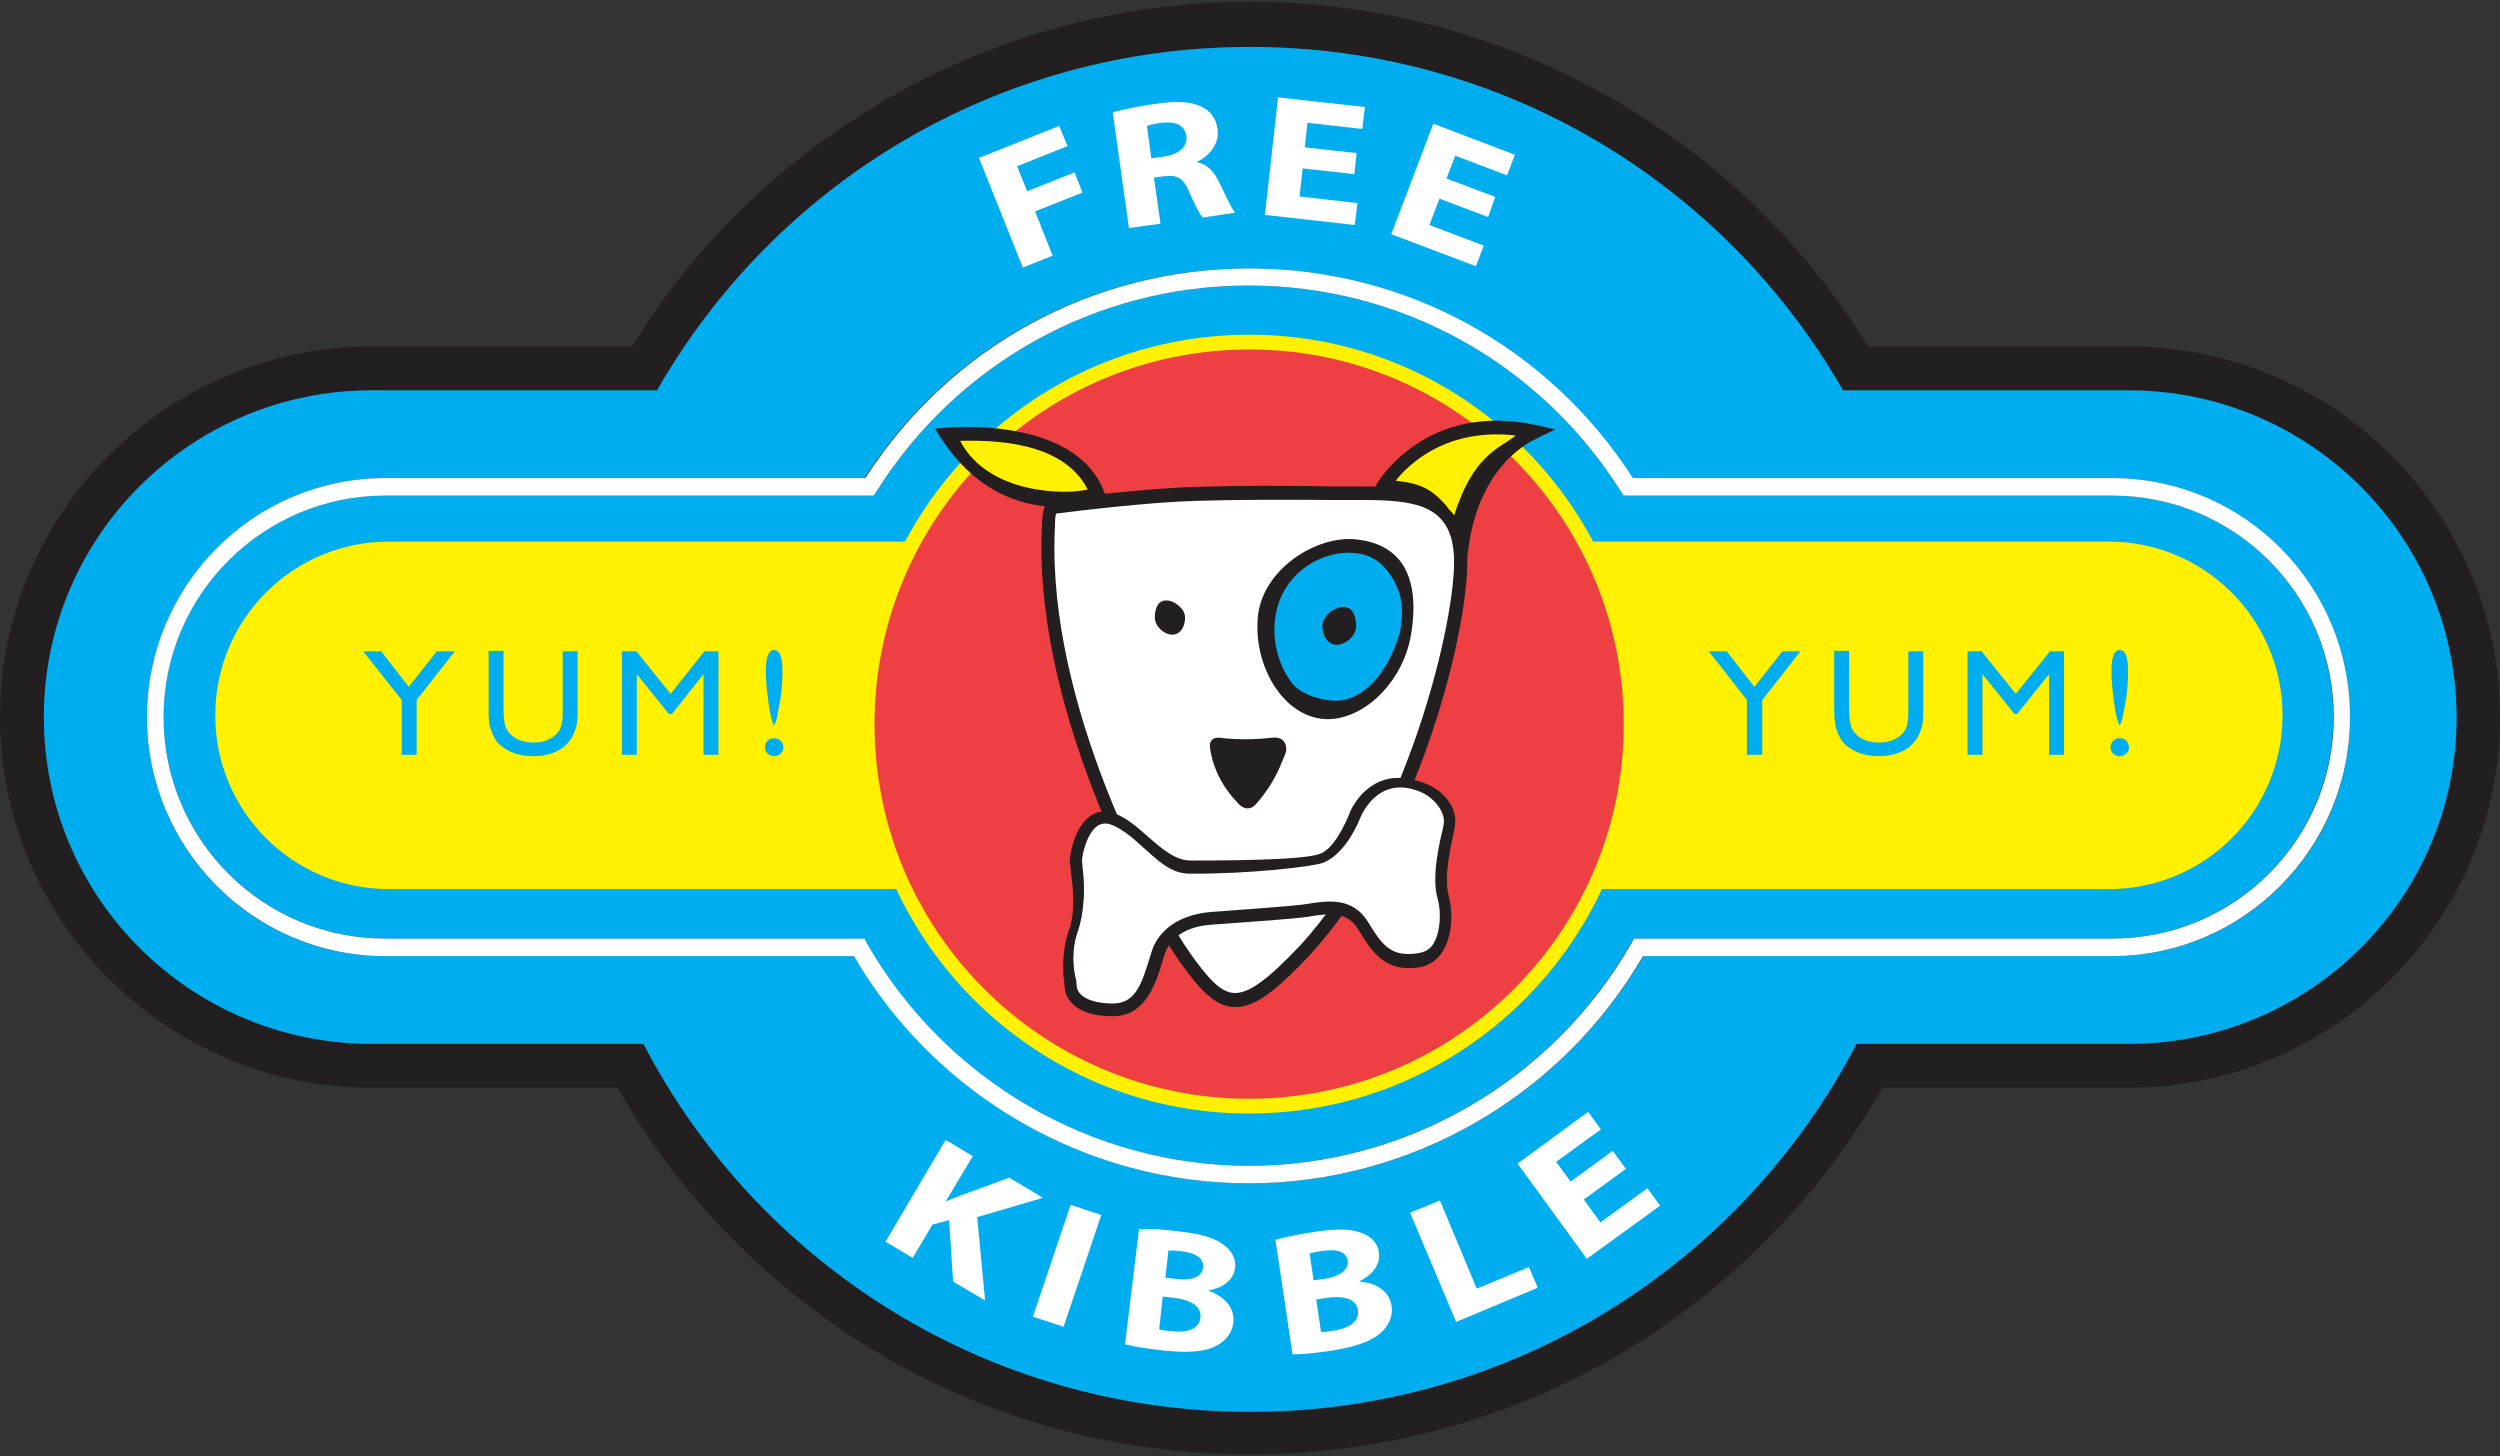
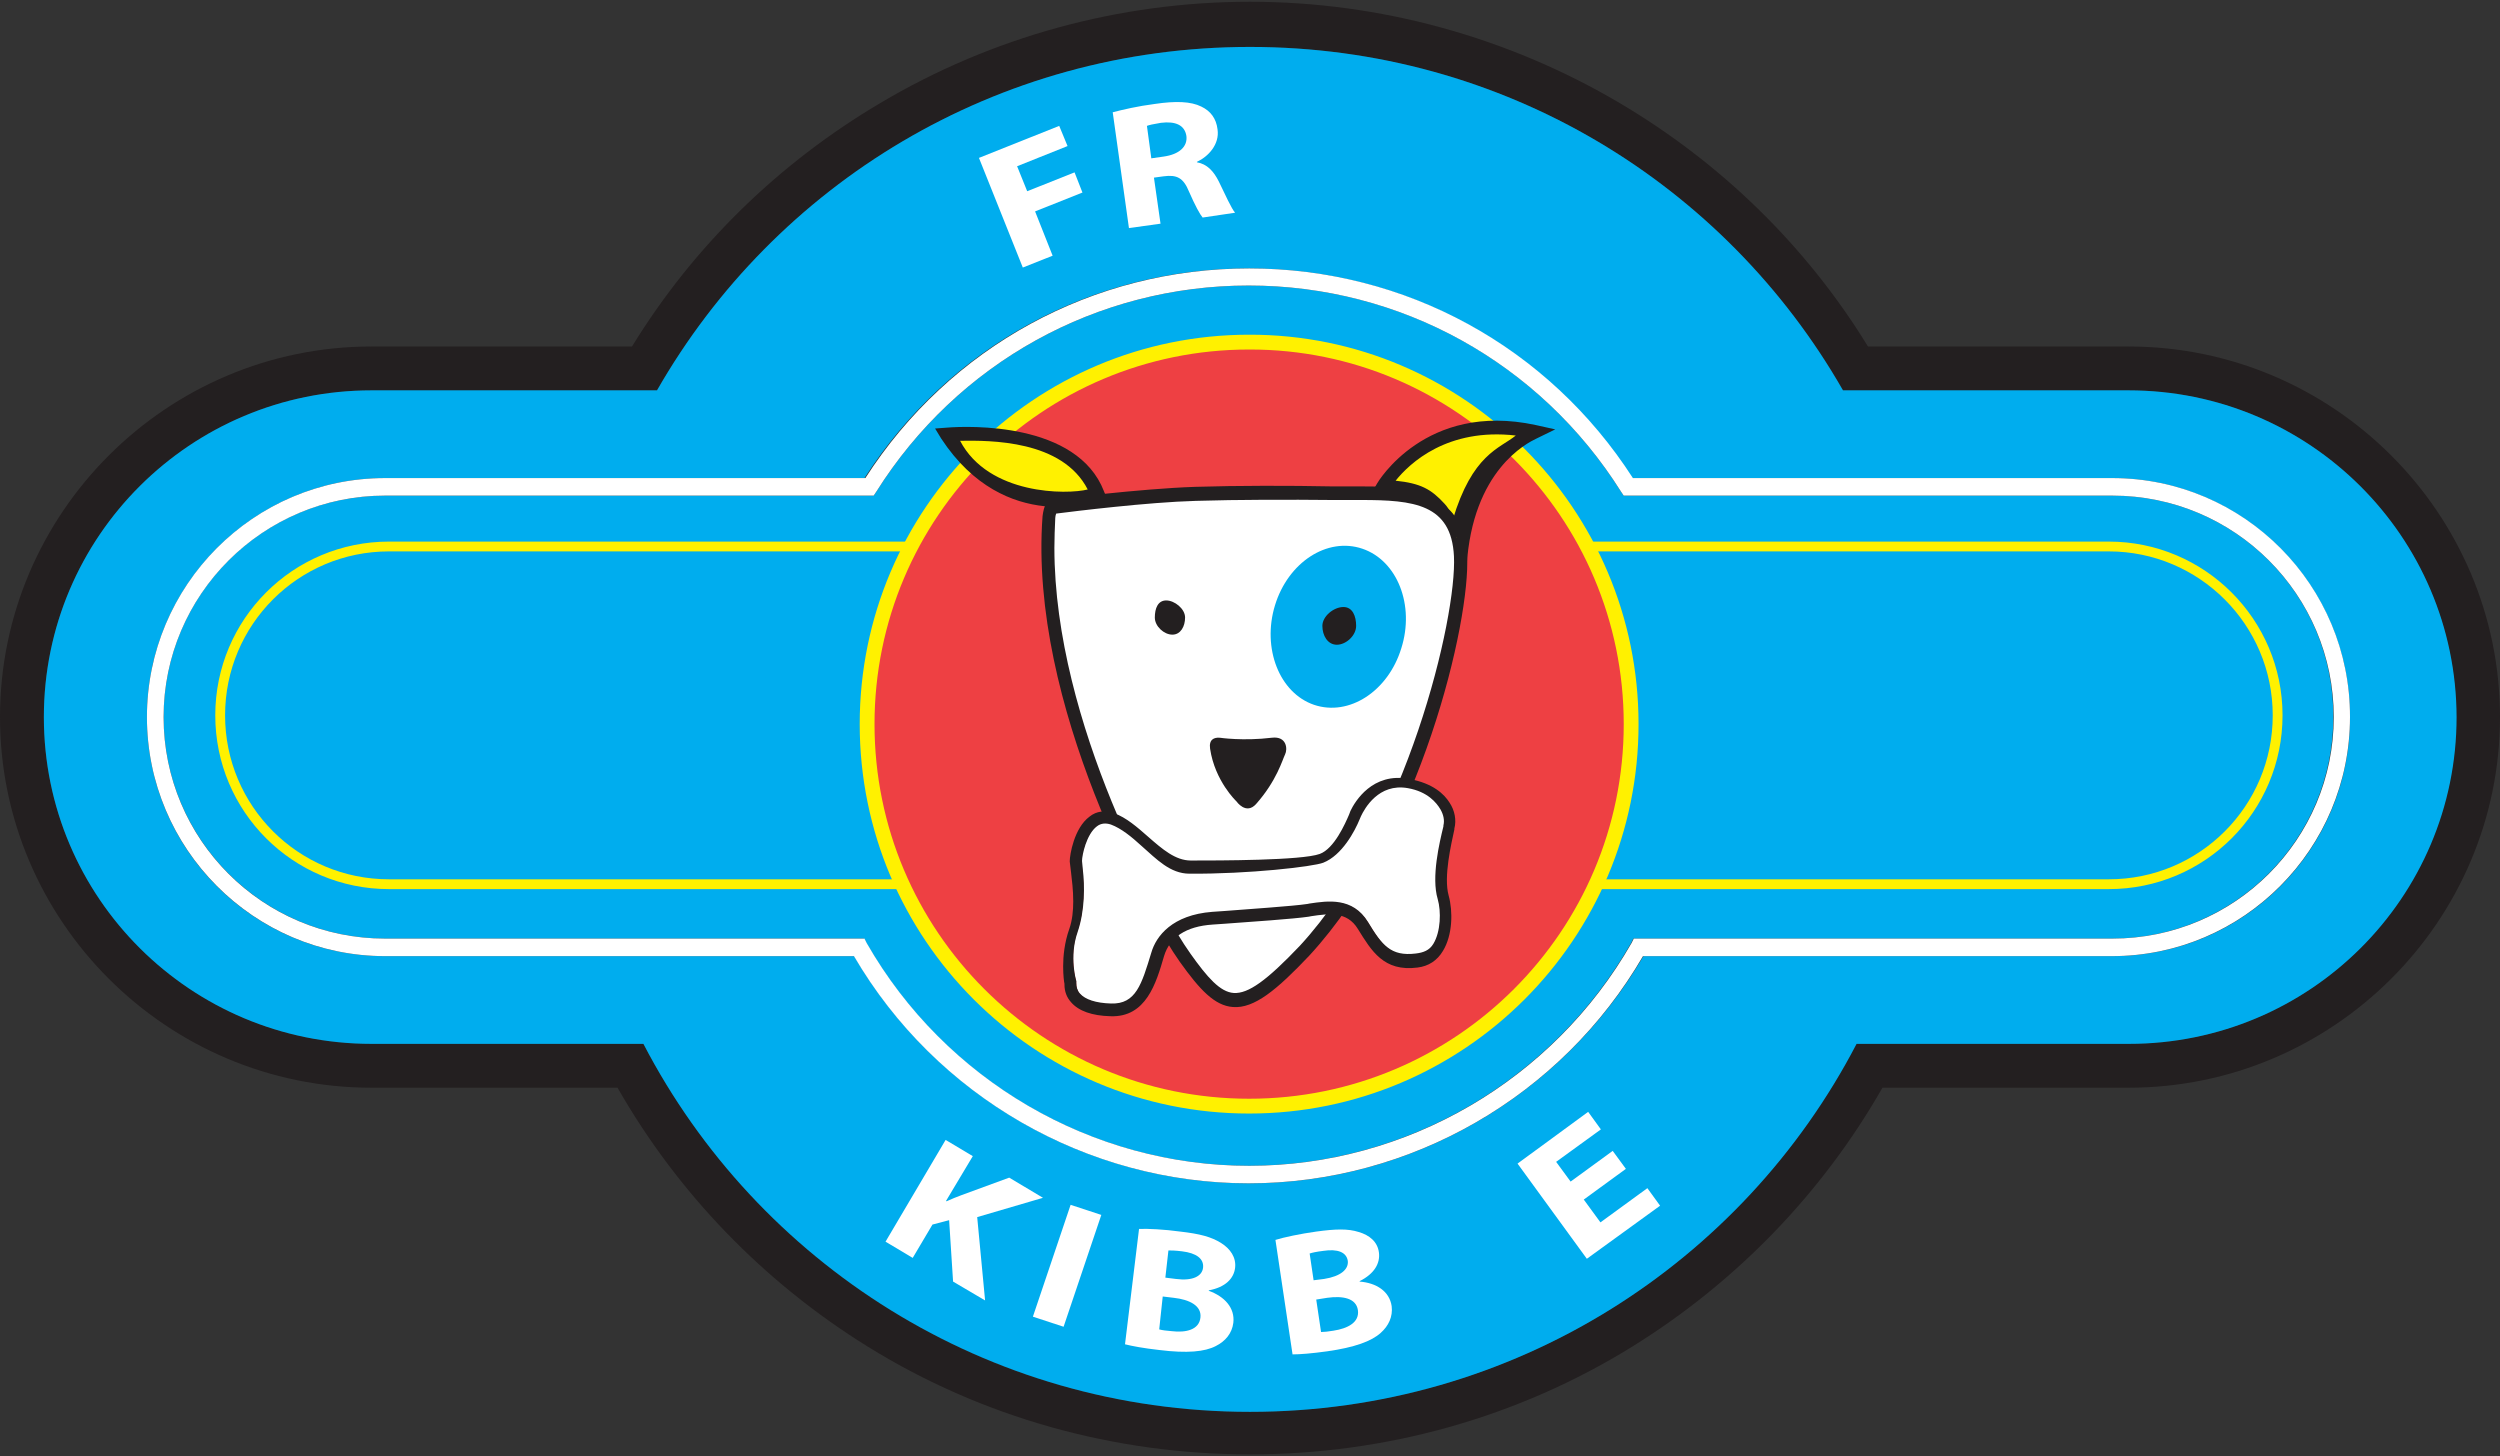
<svg xmlns="http://www.w3.org/2000/svg" version="1.1" id="Layer_1" x="0px" y="0px" viewBox="0 0 570 332" width="570" height="332" enable-background="new 0 0 570 332" xml:space="preserve" preserveAspectRatio="xMidYMid meet">
  <rect x="0" y="0" width="570" height="332" fill="#333333" stroke="none" />
  <g>
    <path fill="#231F20" d="M285,10.7c57.9,0,108.3,31.3,135.2,78.3h65.1c41.2,0,74.7,33.3,74.7,74.5c0,41.2-33.5,74.5-74.7,74.5h-62.1   c-26,50-78.2,83.9-138.3,83.9S172.7,288,146.7,238h-62C43.5,238,10,204.7,10,163.5C10,122.3,43.5,89,84.7,89h65.1   C176.7,42,227.1,10.7,285,10.7 M285,0.4c-29.7,0-58.9,8-84.3,23.1c-23,13.6-42.5,32.5-56.6,55.5H84.7C38,79,0,117,0,163.5   C0,210,38,248,84.7,248h56.1c13.7,24,33.3,44.3,57,59c26.1,16.2,56.3,24.6,87.2,24.6c30.9,0,61.1-8.4,87.2-24.6   c23.7-14.7,43.3-35,57-59h56.1c46.7,0,84.7-38,84.7-84.5C570,117,532,79,485.3,79h-59.4c-14.1-23-33.6-41.9-56.6-55.5   C343.9,8.5,314.7,0.4,285,0.4L285,0.4z" />
    <path fill="#00ADEE" d="M481.6,113H370.2l-0.6-0.9c-18.5-29.4-50.2-47-84.9-47c-34.6,0-66.4,17.6-84.9,47l-0.6,0.9H87.8   c-27.9,0-50.5,22.6-50.5,50.5c0,27.9,22.7,50.5,50.5,50.5H197l0.5,1c17.9,31.3,51.3,50.8,87.2,50.8c35.9,0,69.3-19.5,87.2-50.8   l0.5-1h109.1c27.9,0,50.5-22.6,50.5-50.5C532.1,135.6,509.5,113,481.6,113z" />
    <path fill="#00ADEE" d="M485.3,89h-65.1C393.3,42,342.9,10.7,285,10.7S176.7,42,149.8,89H84.7C43.5,89,10,122.3,10,163.5   c0,41.2,33.5,74.5,74.7,74.5h62c26,50,78.2,83.9,138.3,83.9S397.3,288,423.3,238h62.1c41.2,0,74.7-33.3,74.7-74.5   C560,122.3,526.5,89,485.3,89z M481.6,218H374.7c-18.7,32-53.1,51.8-89.9,51.8c-36.9,0-71.3-19.8-90-51.8H87.8   c-30,0-54.3-24.5-54.3-54.5c0-30,24.4-54.5,54.3-54.5h109.3c19.3-30,51.9-47.8,87.5-47.8c35.6,0,68.2,17.8,87.5,47.8h109.4   c30,0,54.3,24.5,54.3,54.5C535.9,193.5,511.6,218,481.6,218z" />
    <path fill="#FFFFFF" d="M481.6,109H372.3c-19.3-30-51.9-47.8-87.5-47.8c-35.6,0-68.2,17.8-87.5,47.8H87.8   c-30,0-54.3,24.5-54.3,54.5c0,30,24.4,54.5,54.3,54.5h106.9c18.7,32,53.1,51.8,90,51.8c36.9,0,71.3-19.8,89.9-51.8h106.9   c30,0,54.3-24.5,54.3-54.5C535.9,133.5,511.6,109,481.6,109z M481.6,214H372.5l-0.5,1c-17.9,31.3-51.3,50.8-87.2,50.8   c-35.9,0-69.3-19.5-87.2-50.8l-0.5-1H87.8c-27.9,0-50.5-22.6-50.5-50.5c0-27.9,22.7-50.5,50.5-50.5h111.4l0.6-0.9   c18.5-29.4,50.3-47,84.9-47c34.6,0,66.4,17.6,84.9,47l0.6,0.9h111.4c27.9,0,50.5,22.6,50.5,50.5C532.1,191.4,509.5,214,481.6,214z" />
-     <path fill="#FFF100" d="M519.3,163.1c0,21.3-17.2,38.5-38.5,38.5H88.7c-21.3,0-38.5-17.2-38.5-38.5c0-21.3,17.2-38.5,38.5-38.5   h392.1C502,124.6,519.3,141.8,519.3,163.1" />
    <path fill="none" stroke="#FFF100" stroke-width="2.236" d="M519.3,163.1c0,21.3-17.2,38.5-38.5,38.5H88.7   c-21.3,0-38.5-17.2-38.5-38.5c0-21.3,17.2-38.5,38.5-38.5h392.1C502,124.6,519.3,141.8,519.3,163.1z" />
    <path fill="#EE4043" d="M371.9,165.1c0,48.1-39,87.1-87.1,87.1c-48.1,0-87.1-39-87.1-87.1c0-48.1,39-87.1,87.1-87.1   C332.8,77.9,371.9,117,371.9,165.1" />
    <path fill="none" stroke="#FFF100" stroke-width="3.377" d="M371.9,165.1c0,48.1-39,87.1-87.1,87.1c-48.1,0-87.1-39-87.1-87.1   c0-48.1,39-87.1,87.1-87.1C332.8,77.9,371.9,117,371.9,165.1z" />
    <path fill="#FFFFFF" d="M240,115.6c0,0,20.1-2.6,32.6-3c12.1-0.4,27.9-0.2,37.8-0.2c9.8,0,21.9,0,22.7,14.3   c0.8,14.3-10.6,62.9-35.6,90c-14.4,15.1-18.1,14.3-27.2,1.6c-9.1-12.7-34-60.3-31-100.4C239.2,117.9,239.6,115.7,240,115.6" />
    <path fill="none" stroke="#FFFFFF" stroke-width="0.903" d="M240,115.6c0,0,20.1-2.6,32.6-3c12.1-0.4,27.9-0.2,37.8-0.2   c9.8,0,21.9,0,22.7,14.3c0.8,14.3-10.6,62.9-35.6,90c-14.4,15.1-18.1,14.3-27.2,1.6c-9.1-12.7-34-60.3-31-100.4   C239.2,117.9,239.6,115.7,240,115.6z" />
    <path fill="#231F20" d="M272.5,111c-12.4,0.4-32.5,2.9-32.7,3l-0.1,0l-0.1,0c-1,0.3-1.6,1.3-1.9,3.7c-3.2,43,24.3,91.8,31.3,101.6   c4.5,6.3,7.9,10,12.1,10.3c4.9,0.4,10.1-4,17.4-11.7c25.5-27.6,36.8-76.5,36-91.2c-0.8-15.8-14.3-15.8-24.2-15.8l-6.6,0   C294.1,110.7,282.2,110.7,272.5,111 M272.6,114.2c9.6-0.3,21.5-0.3,31.1-0.2l6.6,0c12,0,20.6,0.9,21.2,12.8   c0.7,13.9-10.7,62.3-35.1,88.8c-7.6,8-11.8,11-15.1,10.8c-3.1-0.2-6-3.5-9.9-9c-6.5-9.1-31-52.4-31-92.5c0-2.3,0.1-4.5,0.2-6.8   c0-0.3,0.1-0.7,0.2-1C244.7,116.6,261.7,114.5,272.6,114.2" />
    <path fill="#231F20" d="M263.3,140.8c0,2,2.1,3.9,4,3.9c1.9,0,2.9-1.9,2.9-3.9c0-2-2.4-3.9-4.3-3.9S263.3,138.7,263.3,140.8" />
    <path fill="#231F20" d="M278.1,168.2c0,0,5.3,0.8,11.9,0c3.4-0.4,3.6,2.6,3,3.8c-0.6,1.2-1.9,6-6.6,11.3c-2.3,2.6-4.5-0.6-4.5-0.6   s-4.9-4.6-6-12C275.6,168.6,276.8,168.1,278.1,168.2" />
    <path fill="#231F20" d="M288.9,197.9c-2.2,2.4-4.8,4.6-5.7,5c-0.7-0.2-2.3-1.4-3.4-2.7c-0.9-0.9-2.3-1-3.2,0   c-0.9,0.9-0.9,2.4,0,3.4c1.3,1.4,4.5,4.5,7.3,4.2c2.2-0.3,5.8-3.7,8.4-6.5c0.9-0.9,0.9-2.5,0-3.4C291.3,197,289.8,197,288.9,197.9" />
    <path fill="#00ADEE" d="M319.5,147.8c-3,9.8-11.9,15.6-19.9,12.9c-7.9-2.7-11.9-12.9-8.9-22.7c3-9.8,11.9-15.6,19.9-12.9   C318.6,127.8,322.6,138,319.5,147.8" />
    <path fill="#231F20" d="M309.2,142.7c0,2.2-2.3,4.3-4.4,4.3c-2.1,0-3.3-2.1-3.3-4.3c0-2.2,2.6-4.3,4.8-4.3   C308.4,138.4,309.2,140.5,309.2,142.7" />
-     <path fill="#231F20" d="M286.8,140.6c-0.6,6.2,1.2,12.6,4.8,17.3c2.7,3.5,6.2,5.6,9.9,6c8.8,0.9,18.3-8,20.2-19.1   c1.2-7.1,0.5-12.6-2.1-16.4c-2.2-3.1-5.7-4.9-10.2-5.4C300.1,121.9,287.8,129.9,286.8,140.6 M303.4,159.7c-3.7-0.4-7.1-1.8-8.7-3.8   c-3.1-3.9-4.6-9.4-4-14.6c1.1-10.4,10.6-16,18.3-15.2c3.7,0.4,5.9,2.1,7.6,4.4c2.2,3,3.8,6.8,2.7,13l-0.1,0.6   C316.6,153.3,310.6,160.5,303.4,159.7" />
    <path fill="#FFF100" d="M217,98.3c0,0,25-0.4,32.5,13.1C249.9,111.4,225.7,120.2,217,98.3" />
    <path fill="#231F20" d="M215.9,97.5l-2.7,0.2l1.4,2.3c14.6,22.2,36,14.2,36.2,14.1l1.5-0.6l-0.6-1.5   C245.6,96.2,220.8,97.1,215.9,97.5 M248,111.6c-4.7,1.2-22.6,1.3-29.1-11.1C225.8,100.4,242.2,100.3,248,111.6" />
    <path fill="#FFF100" d="M316.1,109.8c0,0,11.7-16.7,31.8-12.3c0.4,0.4,2.4-0.7,2.4-0.7s-14.1,9.8-18.2,25.8   C332,123.4,337.6,115,316.1,109.8" />
    <path fill="#231F20" d="M314,110.2l-1.4,2.4l2.6,0c6.3,0.1,11,1.8,14,5.2c3.4,3.7,3.8,8.4,3.8,10.7c0,0.1,0,0.3,0,0.4h0   c0,0,0,0.1,0,0.1h0.9c0.9,0.1,0.5,0.1,0.5,0.1c1.3-21.9,13.8-28.1,15.9-29.1l4.3-2.1l-4.5-1C325,91.5,314.1,110,314,110.2    M345.6,99.3c-3.7,3-9.9,4.2-14.4,19.3c-0.7-1.5-0.5-2.3-1.8-3.7c-3.1-3.4-5.5-4.7-11.2-5.3C321.4,105.6,330,97.5,345.6,99.3" />
    <path fill="#FFFFFF" d="M301.8,196.7c4.3-1.7,7.2-7.2,8.4-9.9l0.3-0.7c0.8-1.7,4-7.6,10.7-6.4c4.5,0.8,6.5,3.3,7.4,4.8   c0.7,1.2,1,2.5,0.7,3.7l0,0.2c-0.9,3.8-2.7,11.6-1.3,16.6c0.8,2.8,0.8,7.4-1,10.2c-0.9,1.5-2.3,2-4,2.2c-5.7,0.7-7.7-1.9-10.9-7.2   c-3.5-5.7-9.2-4.8-13.3-4.2l-0.5,0.1c-3.2,0.5-13.8,1.2-18.8,1.6l-2.9,0.2c-9.1,0.7-12.8,5.5-13.9,9.3c-2.2,7.2-3.5,11.8-9.2,11.6   c-3.4-0.1-5.9-0.9-7.1-2.3c-0.6-0.7-0.8-1.5-0.8-2.4l0-0.2l0-0.2c0,0-1.7-5.5,0.2-11.2c1.8-5,1.6-10.7,1.2-14.1l-0.2-2.1   c0-1.3,1-6.1,3.4-7.9c0.9-0.7,2-0.8,3.2-0.4c2.4,0.9,4.7,2.8,7,4.9c3.4,3,6.5,6.3,10.9,6.3C284.9,199.3,299.5,197.6,301.8,196.7" />
    <path fill="none" stroke="#FFFFFF" stroke-width="0.451" d="M301.8,196.7c4.3-1.7,7.2-7.2,8.4-9.9l0.3-0.7c0.8-1.7,4-7.6,10.7-6.4   c4.5,0.8,6.5,3.3,7.4,4.8c0.7,1.2,1,2.5,0.7,3.7l0,0.2c-0.9,3.8-2.7,11.6-1.3,16.6c0.8,2.8,0.8,7.4-1,10.2c-0.9,1.5-2.3,2-4,2.2   c-5.7,0.7-7.7-1.9-10.9-7.2c-3.5-5.7-9.2-4.8-13.3-4.2l-0.5,0.1c-3.2,0.5-13.8,1.2-18.8,1.6l-2.9,0.2c-9.1,0.7-12.8,5.5-13.9,9.3   c-2.2,7.2-3.5,11.8-9.2,11.6c-3.4-0.1-5.9-0.9-7.1-2.3c-0.6-0.7-0.8-1.5-0.8-2.4l0-0.2l0-0.2c0,0-1.7-5.5,0.2-11.2   c1.8-5,1.6-10.7,1.2-14.1l-0.2-2.1c0-1.3,1-6.1,3.4-7.9c0.9-0.7,2-0.8,3.2-0.4c2.4,0.9,4.7,2.8,7,4.9c3.4,3,6.5,6.3,10.9,6.3   C284.9,199.3,299.5,197.6,301.8,196.7z" />
    <path fill="#231F20" d="M307.9,184.9l-0.3,0.8c-0.9,2.1-3.4,7.8-6.7,9c-4.1,1.5-23.1,1.5-29.4,1.5c-3.5,0-6.5-2.6-9.7-5.4   c-2.5-2.2-5-4.4-7.8-5.4c-2-0.7-4-0.5-5.6,0.8c-3.5,2.6-4.5,8.7-4.5,10.2l0.3,2.5c0.2,1.7,0.5,4.1,0.5,6.6c0,2.1-0.2,4.3-0.9,6.3   c-1.1,3.1-1.4,6.2-1.4,8.5c0,2.1,0.2,3.6,0.3,4v0.2c0,1.5,0.5,2.9,1.5,4c1.7,2,4.8,3.1,9,3.2c8.1,0.3,10.4-7.5,12.2-13.7   c1.3-4.3,5-6.8,11.1-7.2l2.9-0.2c5.5-0.4,15.7-1.1,19-1.6l0.5-0.1c4-0.6,8.2-1.2,10.7,2.9c3.1,5,5.9,9.8,13.6,8.8   c2.5-0.3,4.5-1.6,5.8-3.8c2.2-3.6,2.3-9,1.3-12.6c-1.2-4.3,0.6-11.8,1.3-15.1l0-0.2c0.5-1.9,0.1-4.1-1.1-5.9   c-1.2-1.9-3.7-4.4-9.2-5.4C312.9,176,308.9,182.8,307.9,184.9 M301.7,196.7c4.3-1.7,7.2-7.2,8.3-9.9l0.3-0.7   c0.8-1.7,4-7.6,10.7-6.4c4.5,0.8,6.5,3.3,7.4,4.8c0.7,1.2,1,2.5,0.7,3.7l0,0.2c-0.9,3.7-2.8,11.6-1.3,16.6c0.8,2.8,0.7,7.4-1,10.2   c-0.9,1.5-2.3,2-4,2.2c-5.7,0.7-7.7-1.9-10.9-7.2c-3.5-5.7-9.2-4.8-13.3-4.2l-0.5,0.1c-3.2,0.5-13.8,1.2-18.8,1.6l-2.9,0.2   c-9.1,0.7-12.8,5.5-13.9,9.3c-2.2,7.2-3.5,11.8-9.2,11.6c-3.4-0.1-5.9-0.9-7.1-2.3c-0.6-0.7-0.8-1.5-0.8-2.4l0-0.2l0-0.2   c0,0-1.7-5.5,0.3-11.2c1.7-5,1.6-10.7,1.2-14.1l-0.2-2.1c0-1.3,1-6.1,3.4-7.9c0.9-0.7,2-0.8,3.2-0.4c2.4,0.9,4.7,2.8,7,4.9   c3.4,3,6.5,6.3,10.9,6.3C284.7,199.3,299.4,197.6,301.7,196.7" />
    <g>
      <polygon fill="#00ADEE" points="99.6,148.5 103.7,148.5 95,159.6 95,172.1 91.6,172.1 91.6,159.6 82.8,148.5 86.9,148.5     93.2,156.6   " />
      <path fill="#00ADEE" d="M128.3,148.5h3.4v13.4c0,1.8-0.1,3.2-0.4,4.1c-0.3,0.9-0.6,1.7-1,2.3c-0.4,0.6-0.9,1.2-1.4,1.7    c-1.9,1.6-4.3,2.4-7.3,2.4c-3.1,0-5.5-0.8-7.4-2.4c-0.6-0.5-1.1-1-1.4-1.7c-0.4-0.6-0.7-1.4-1-2.3c-0.3-0.9-0.4-2.3-0.4-4.2v-13.4    h3.4v13.4c0,2.2,0.3,3.8,0.8,4.6c0.5,0.9,1.3,1.6,2.3,2.1c1,0.5,2.3,0.8,3.7,0.8c2,0,3.6-0.5,4.9-1.6c0.7-0.6,1.1-1.2,1.4-2    c0.3-0.8,0.4-2.1,0.4-4V148.5z" />
      <polygon fill="#00ADEE" points="160.6,148.5 163.8,148.5 163.8,172.1 160.4,172.1 160.4,153.7 153.2,162.8 152.5,162.8     145.2,153.7 145.2,172.1 141.8,172.1 141.8,148.5 145.1,148.5 152.9,158.2   " />
      <path fill="#00ADEE" d="M178.6,170.4c0,0.6-0.2,1-0.6,1.4c-0.4,0.4-0.9,0.6-1.5,0.6c-0.6,0-1.1-0.2-1.5-0.6    c-0.4-0.4-0.6-0.9-0.6-1.4c0-0.6,0.2-1.1,0.6-1.5c0.4-0.4,0.9-0.6,1.5-0.6c0.6,0,1.1,0.2,1.5,0.6    C178.4,169.3,178.6,169.8,178.6,170.4 M176.2,164.8l-0.3-0.9c-0.2-0.7-0.5-2.2-0.8-4.6c-0.3-2.4-0.5-4.4-0.5-6.1    c0-3.3,0.6-5,1.9-5c1.3,0,1.9,1.6,1.9,4.8c0,2.7-0.2,5.4-0.8,8.2l-0.5,2.6l-0.3,1c-0.1,0.4-0.3,0.5-0.5,0.5    C176.4,165.3,176.3,165.1,176.2,164.8" />
      <polygon fill="#00ADEE" points="406.4,148.5 410.5,148.5 401.8,159.6 401.8,172.1 398.3,172.1 398.3,159.6 389.6,148.5     393.7,148.5 400,156.6   " />
      <path fill="#00ADEE" d="M435.1,148.5h3.4v13.4c0,1.8-0.1,3.2-0.4,4.1c-0.3,0.9-0.6,1.7-1,2.3c-0.4,0.6-0.9,1.2-1.4,1.7    c-1.9,1.6-4.3,2.4-7.3,2.4c-3.1,0-5.5-0.8-7.4-2.4c-0.6-0.5-1-1-1.4-1.7c-0.4-0.6-0.7-1.4-1-2.3c-0.2-0.9-0.4-2.3-0.4-4.2v-13.4    h3.4v13.4c0,2.2,0.3,3.8,0.8,4.6c0.5,0.9,1.3,1.6,2.3,2.1c1,0.5,2.3,0.8,3.7,0.8c2,0,3.6-0.5,4.9-1.6c0.7-0.6,1.1-1.2,1.4-2    c0.3-0.8,0.4-2.1,0.4-4V148.5z" />
      <polygon fill="#00ADEE" points="467.4,148.5 470.6,148.5 470.6,172.1 467.2,172.1 467.2,153.7 459.9,162.8 459.3,162.8 452,153.7     452,172.1 448.6,172.1 448.6,148.5 451.8,148.5 459.6,158.2   " />
      <path fill="#00ADEE" d="M485.4,170.4c0,0.6-0.2,1-0.6,1.4c-0.4,0.4-0.9,0.6-1.5,0.6c-0.6,0-1.1-0.2-1.5-0.6    c-0.4-0.4-0.6-0.9-0.6-1.4c0-0.6,0.2-1.1,0.6-1.5c0.4-0.4,0.9-0.6,1.5-0.6c0.6,0,1.1,0.2,1.5,0.6    C485.2,169.3,485.4,169.8,485.4,170.4 M483,164.8l-0.3-0.9c-0.2-0.7-0.5-2.2-0.8-4.6c-0.3-2.4-0.5-4.4-0.5-6.1c0-3.3,0.6-5,1.9-5    c1.3,0,1.9,1.6,1.9,4.8c0,2.7-0.2,5.4-0.8,8.2l-0.5,2.6l-0.3,1c-0.1,0.4-0.3,0.5-0.5,0.5C483.2,165.3,483.1,165.1,483,164.8" />
    </g>
    <g>
      <path fill="#FFFFFF" d="M223.2,36l18.3-7.3l1.9,4.6l-11.5,4.6l2.3,5.7l10.8-4.3l1.8,4.6L236,48.2l4,10.1l-6.8,2.7L223.2,36z" />
      <path fill="#FFFFFF" d="M253.7,25.6c2.3-0.6,5.7-1.4,9.6-1.9c4.7-0.7,8.2-0.6,10.6,0.6c2.1,1,3.4,2.7,3.7,5.2    c0.5,3.4-2.1,6.2-4.7,7.4l0,0.1c2.3,0.4,3.8,2,5,4.4c1.4,2.9,2.9,6.2,3.7,7.1l-7.4,1.1c-0.6-0.7-1.7-2.7-3.1-5.9    c-1.3-3.2-2.8-3.9-5.8-3.5l-2.2,0.3l1.5,10.5l-7.2,1L253.7,25.6z M262.5,36.1l2.8-0.4c3.6-0.5,5.5-2.3,5.2-4.7    c-0.4-2.5-2.5-3.4-5.8-3c-1.8,0.3-2.7,0.5-3.2,0.7L262.5,36.1z" />
-       <path fill="#FFFFFF" d="M308.8,39.7L297,38.4l-0.7,6.4l13.2,1.5l-0.6,5l-20.5-2.3l3-26.8l19.8,2.2l-0.6,5l-12.5-1.4l-0.6,5.6    l11.8,1.3L308.8,39.7z" />
-       <path fill="#FFFFFF" d="M339.3,49.5l-11.1-4.2l-2.3,6l12.4,4.7l-1.8,4.7l-19.3-7.3l9.6-25.2l18.6,7.1l-1.8,4.7l-11.8-4.5l-2,5.2    l11.1,4.2L339.3,49.5z" />
    </g>
    <g>
      <g>
        <path fill="#FFFFFF" d="M215.6,259.9l6.2,3.7l-6.1,10.2l0.1,0.1c1.1-0.5,2.3-1,3.4-1.4l10.9-4l7.7,4.6l-15,4.4l1.8,19l-7.3-4.3     l-0.9-14l-3.8,1l-4.5,7.6l-6.2-3.7L215.6,259.9z" />
        <path fill="#FFFFFF" d="M251.1,277l-8.6,25.5l-7-2.3l8.6-25.5L251.1,277z" />
        <path fill="#FFFFFF" d="M259.7,280.2c1.9-0.1,5.8,0.1,9.4,0.6c4.4,0.5,7.1,1.2,9.3,2.6c2.1,1.3,3.5,3.3,3.2,5.7     c-0.3,2.4-2.2,4.4-6,5.1l0,0.1c3.6,1.3,6,3.9,5.6,7.3c-0.3,2.4-1.8,4.2-4,5.3c-2.5,1.3-6.5,1.7-12.9,0.9     c-3.6-0.4-6.2-0.9-7.8-1.3L259.7,280.2z M264.3,303.1c0.7,0.2,1.6,0.3,2.8,0.4c3.3,0.4,6.3-0.3,6.6-3.1c0.3-2.7-2.5-4.1-6.1-4.5     l-2.5-0.3L264.3,303.1z M265.7,291.3l2.4,0.3c3.8,0.5,6-0.6,6.2-2.6c0.2-2-1.5-3.3-4.8-3.7c-1.6-0.2-2.5-0.2-3.1-0.2L265.7,291.3     z" />
        <path fill="#FFFFFF" d="M290.8,282.7c1.9-0.6,5.7-1.4,9.3-1.9c4.4-0.6,7.2-0.7,9.7,0.1c2.4,0.7,4.3,2.2,4.6,4.7     c0.3,2.4-1,4.8-4.4,6.5l0,0.1c3.8,0.3,6.8,2.2,7.3,5.6c0.3,2.4-0.7,4.5-2.5,6.1c-2.1,1.9-5.9,3.3-12.2,4.2     c-3.6,0.5-6.2,0.7-7.9,0.7L290.8,282.7z M299.5,291.9l2.4-0.3c3.8-0.6,5.6-2.2,5.4-4.1c-0.3-2-2.3-2.8-5.6-2.3     c-1.6,0.2-2.5,0.4-3.1,0.6L299.5,291.9z M301.2,303.7c0.7,0,1.6-0.1,2.8-0.3c3.3-0.5,6-1.9,5.6-4.7c-0.4-2.7-3.4-3.3-7-2.8     l-2.5,0.4L301.2,303.7z" />
-         <path fill="#FFFFFF" d="M321.5,276.5l6.8-2.8l8.4,20.1l11.9-4.9l2,4.7l-18.6,7.8L321.5,276.5z" />
        <path fill="#FFFFFF" d="M370.7,266.5l-9.6,7l3.8,5.2l10.7-7.8l2.9,4l-16.7,12.1L346,265.3l16.1-11.8l2.9,4l-10.2,7.4l3.3,4.5     l9.6-7L370.7,266.5z" />
      </g>
    </g>
  </g>
</svg>